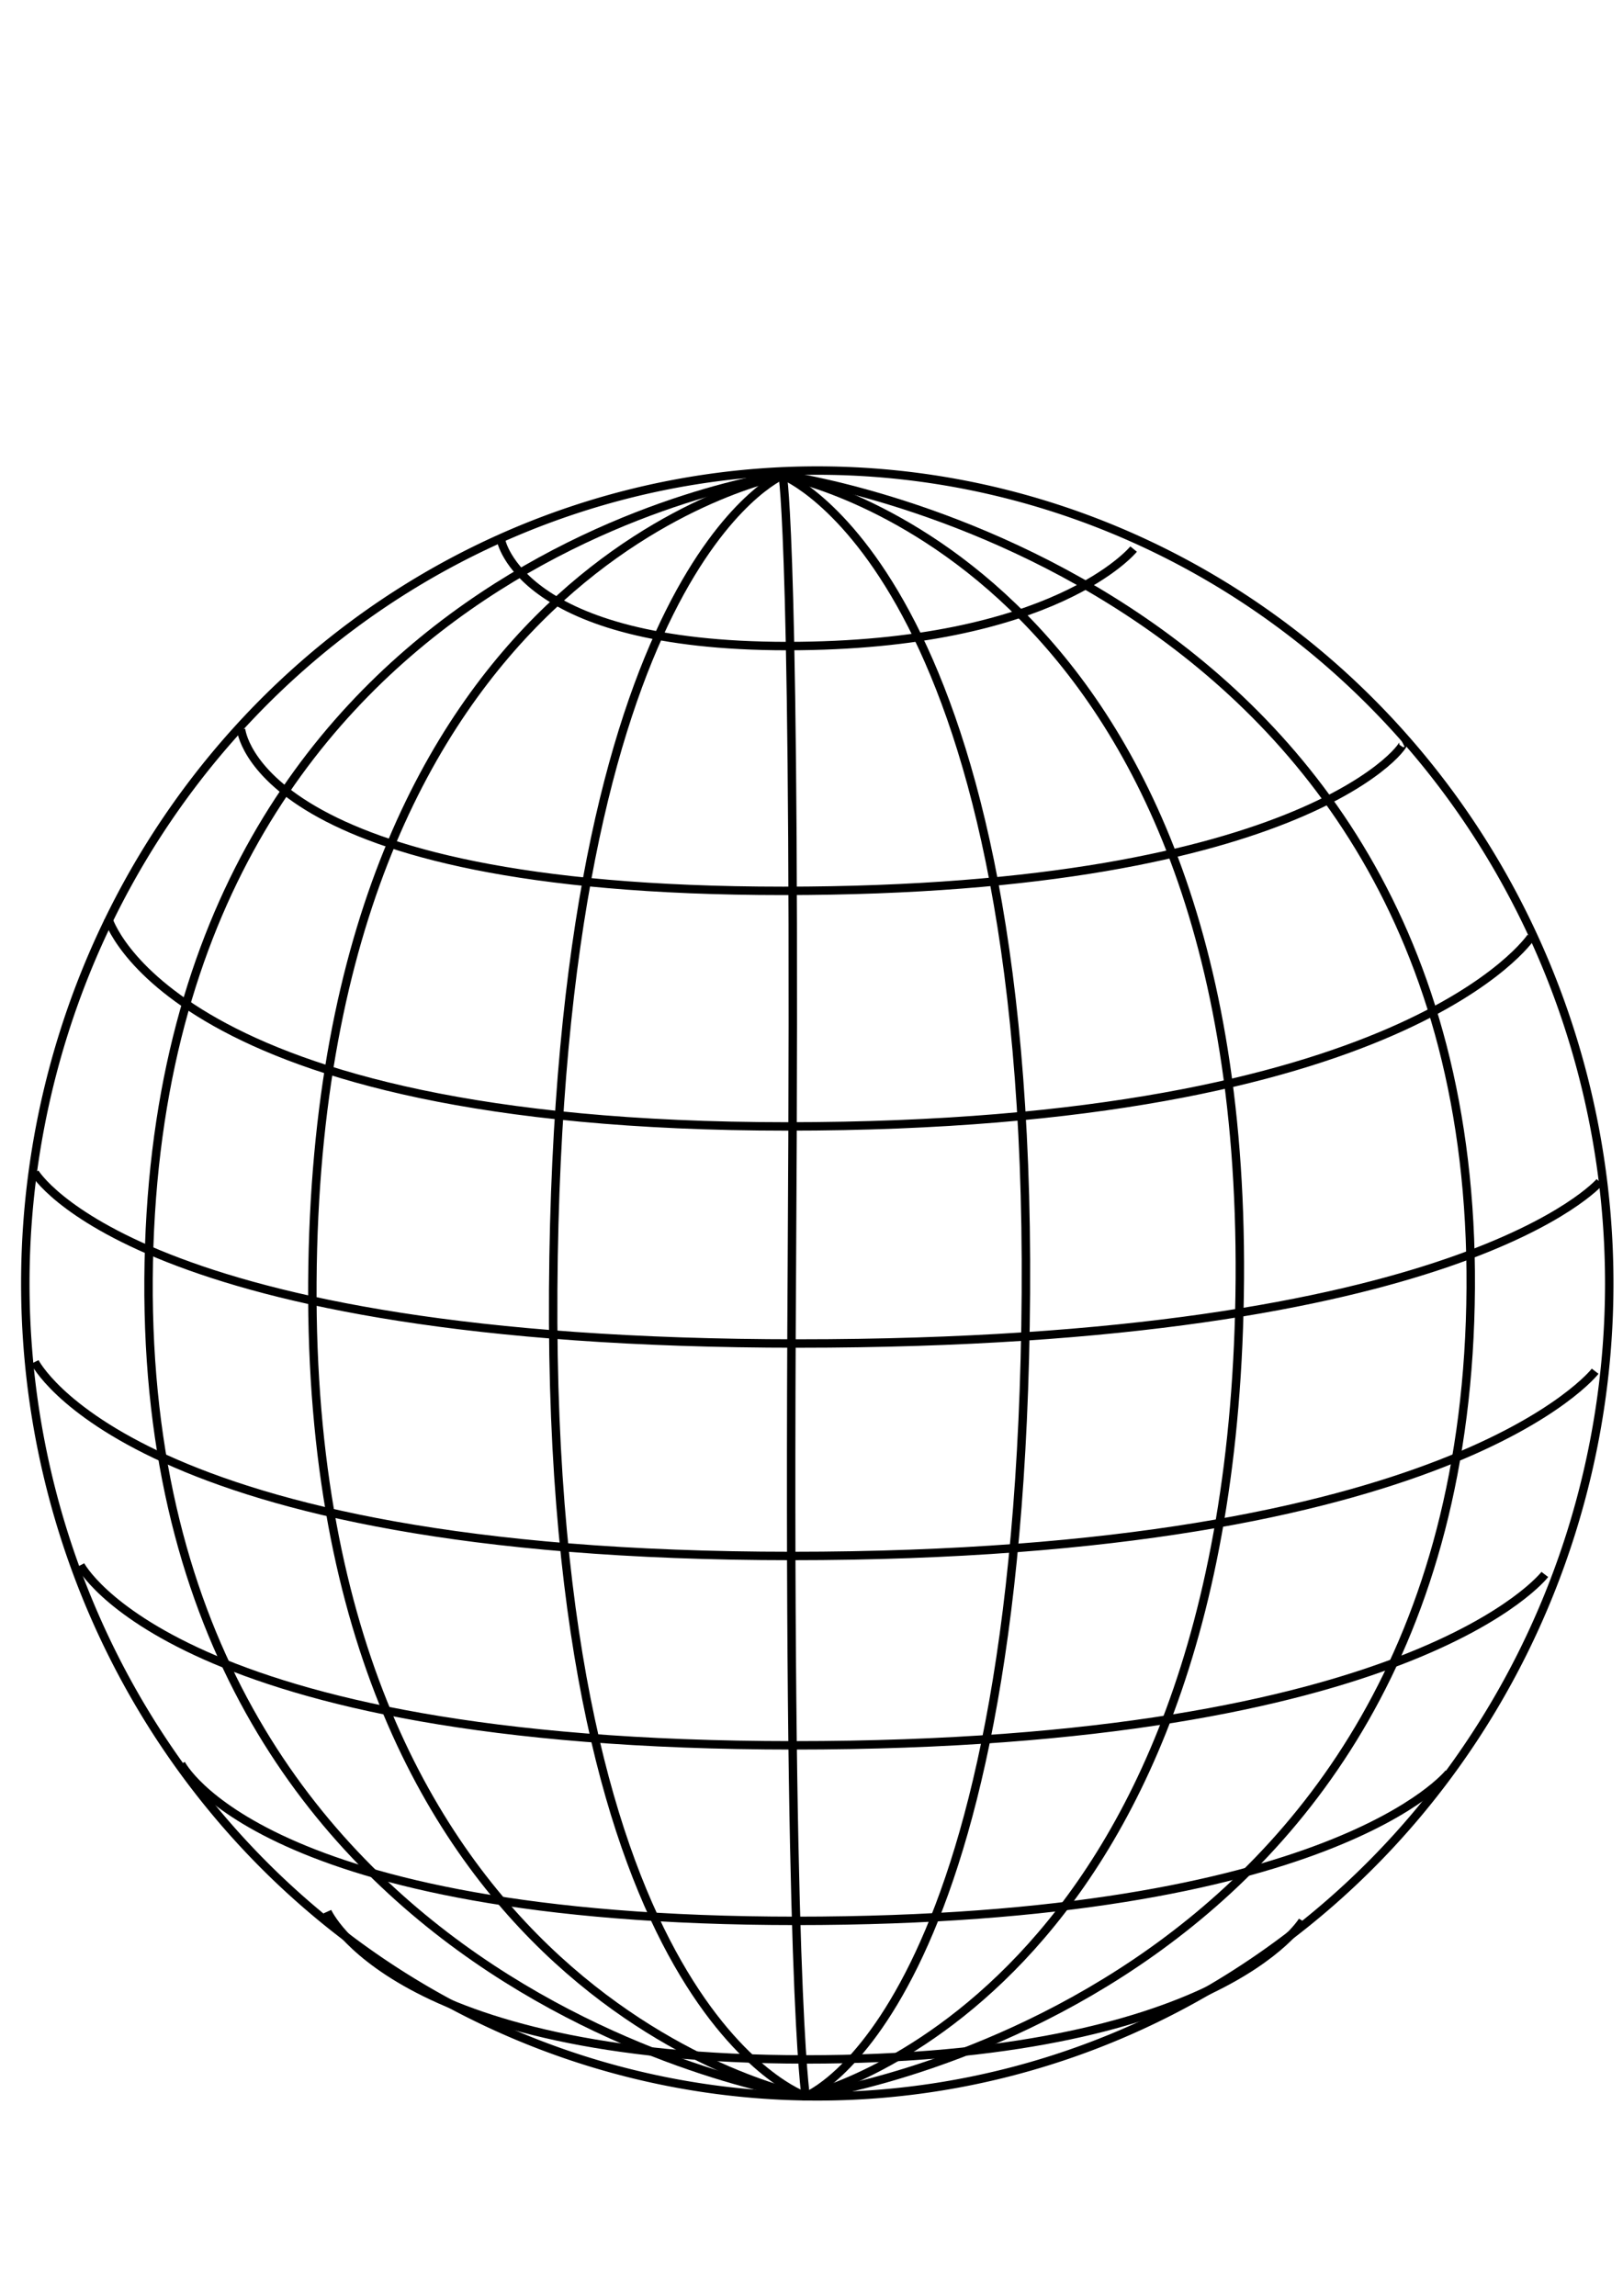
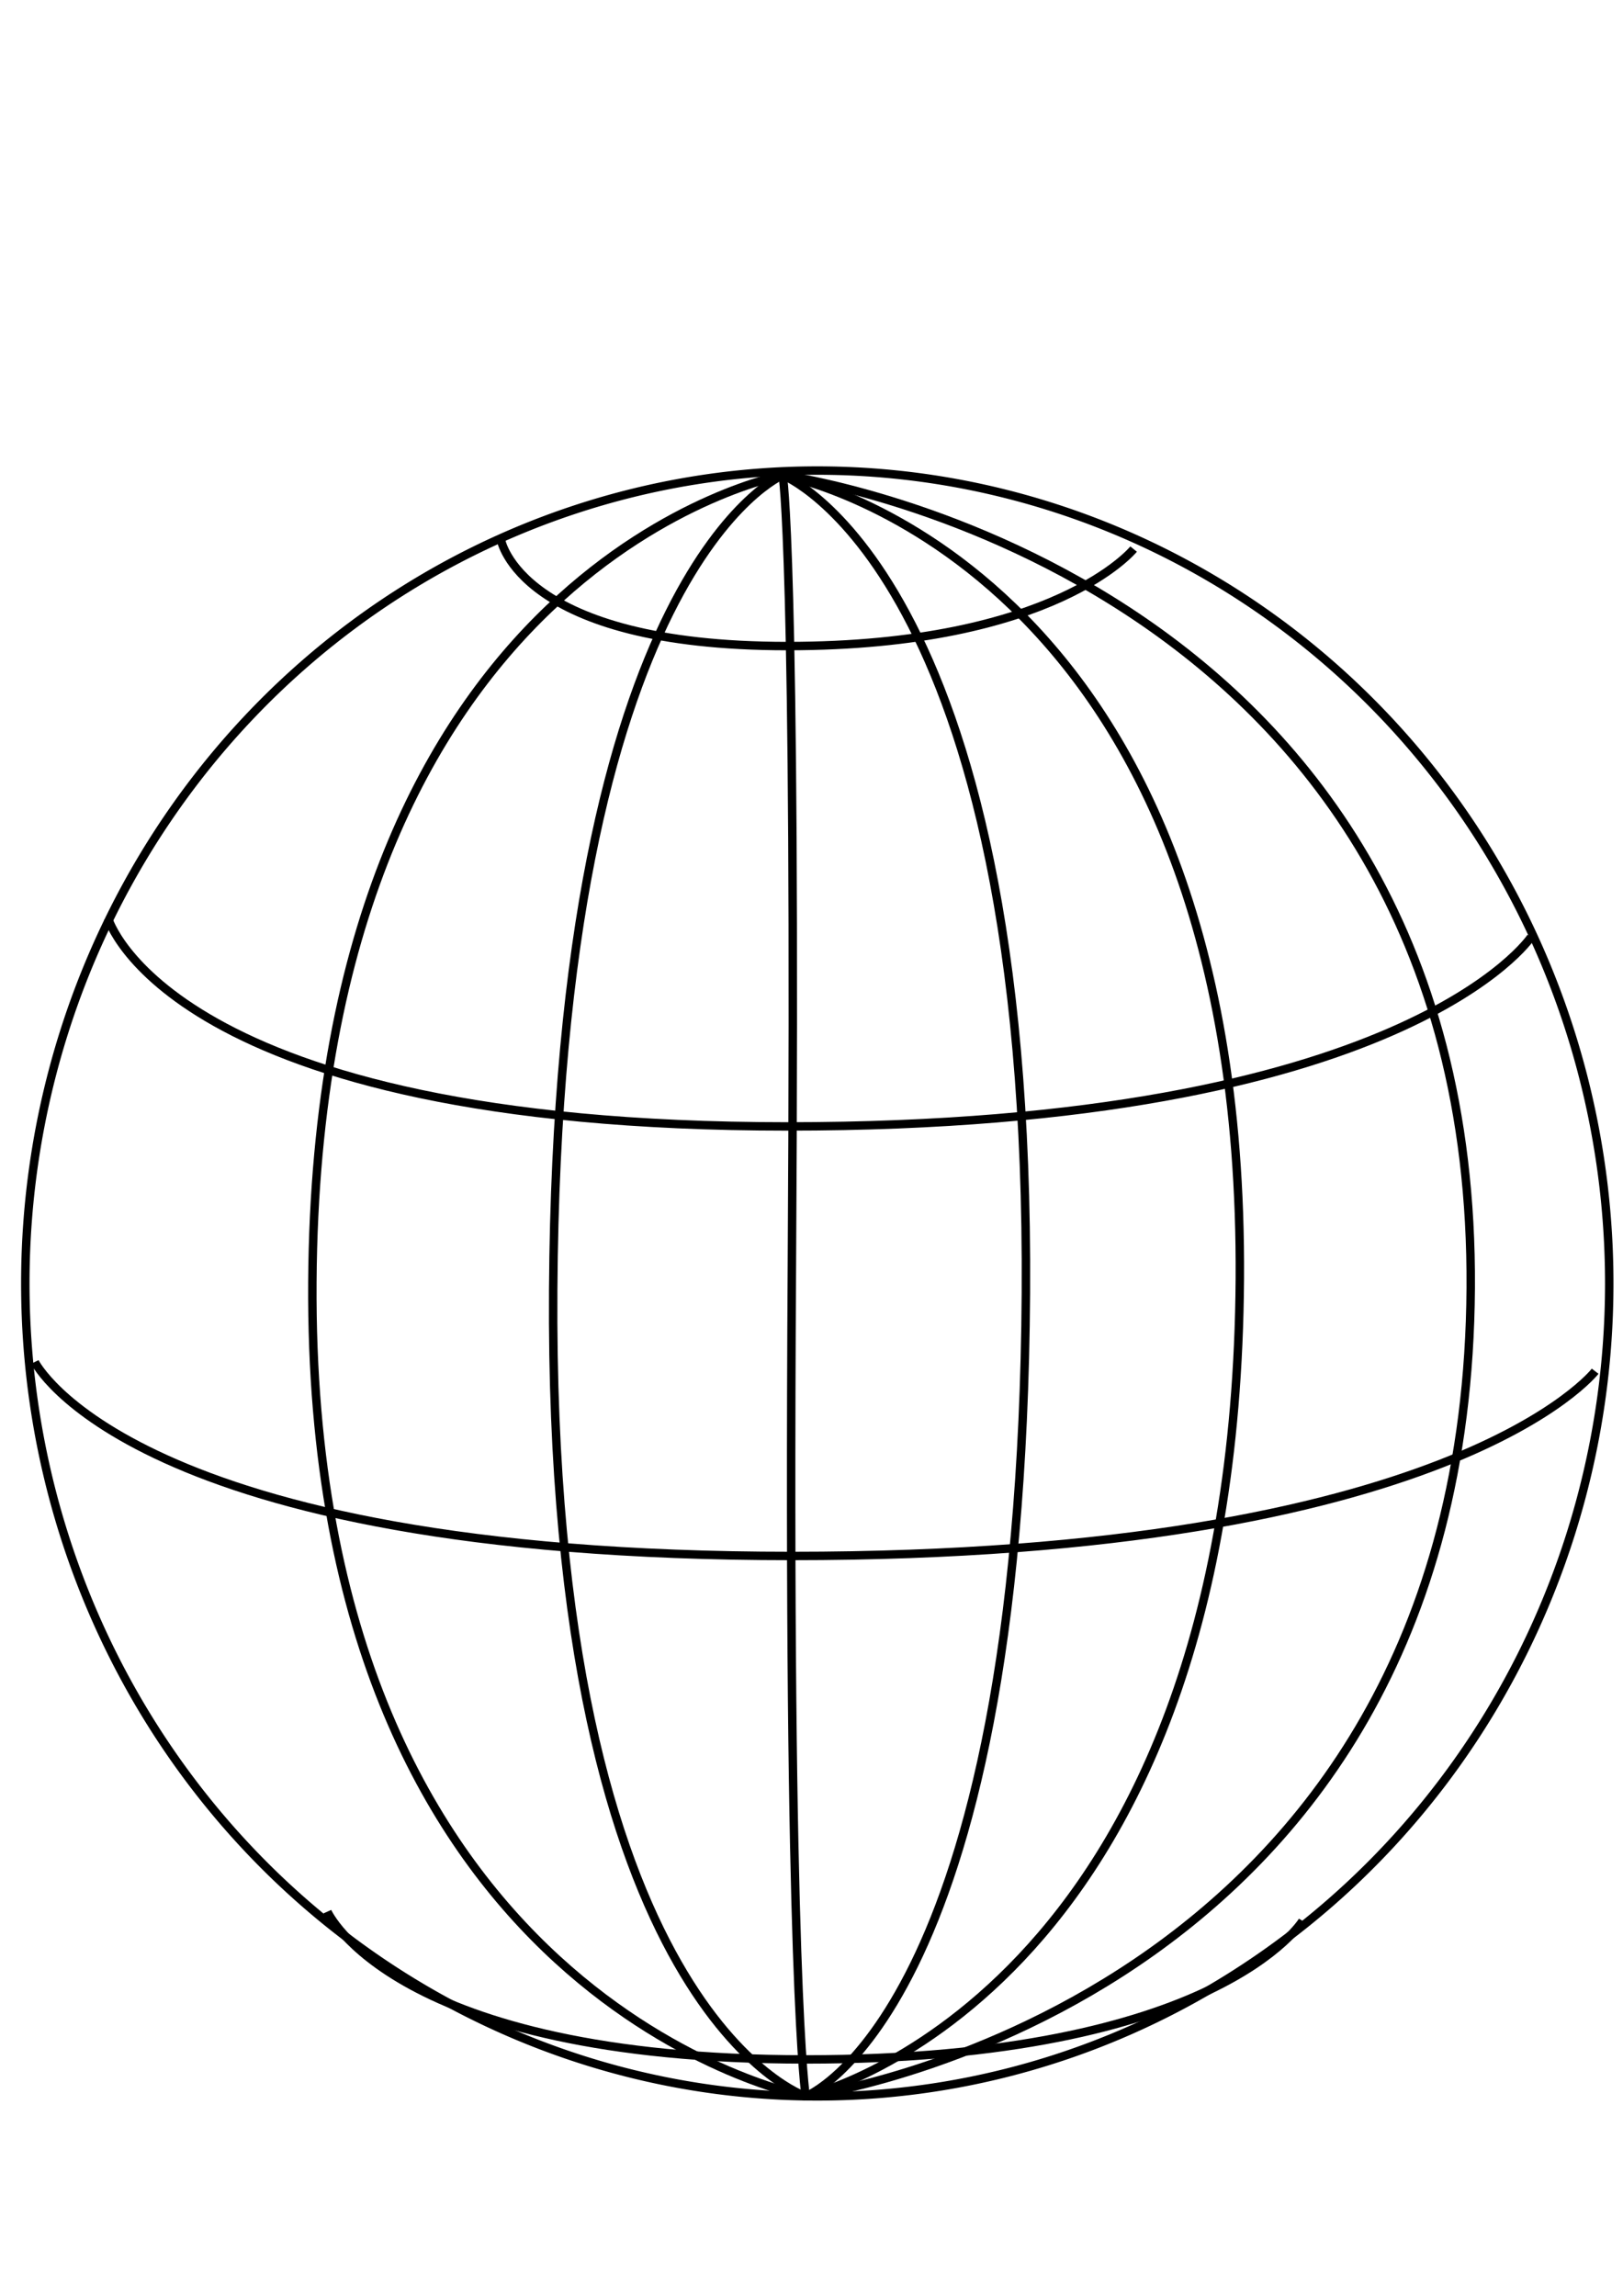
<svg xmlns="http://www.w3.org/2000/svg" width="793.701" height="1122.52">
  <title>big blue wire globe</title>
  <g>
    <title>Layer 1</title>
    <g id="g1006">
      <path fill="none" fill-rule="evenodd" stroke="#000000" stroke-width="4.125" stroke-miterlimit="4" id="path908" d="m786.981,627.543a387.303,397.465 0 1 0 -774.606,0a387.303,397.465 0 1 0 774.606,0z" />
      <path fill="none" fill-opacity="0.75" fill-rule="evenodd" stroke="#000000" stroke-width="4.125" stroke-miterlimit="4" id="path4042" d="m382.741,232.335c0,0 -109.951,45.977 -112.21,398.276c-2.258,352.299 123.501,394.397 123.501,394.397" />
      <path fill="none" fill-opacity="0.75" fill-rule="evenodd" stroke="#000000" stroke-width="4.125" stroke-miterlimit="4" id="path7092" d="m382.741,232.335c0,0 338.749,45.167 336.49,397.465c-2.258,352.299 -325.199,395.207 -325.199,395.207" />
      <path fill="none" fill-opacity="0.75" fill-rule="evenodd" stroke="#000000" stroke-width="4.125" stroke-miterlimit="4" id="path7093" d="m382.741,232.335c0,0 121.208,47.459 118.95,399.758c-2.258,352.299 -107.658,392.914 -107.658,392.914" />
-       <path fill="none" fill-opacity="0.75" fill-rule="evenodd" stroke="#000000" stroke-width="4.125" stroke-miterlimit="4" id="path7094" d="m382.741,232.335c0,0 -307.839,40.684 -310.097,392.983c-2.258,352.299 321.389,399.689 321.389,399.689" />
      <path fill="none" fill-opacity="0.75" fill-rule="evenodd" stroke="#000000" stroke-width="4.125" stroke-miterlimit="4" id="path7095" d="m382.741,232.335c0,0 225.833,40.65 223.574,392.949c-2.258,352.299 -212.283,399.724 -212.283,399.724" />
      <path fill="none" fill-opacity="0.75" fill-rule="evenodd" stroke="#000000" stroke-width="4.125" stroke-miterlimit="4" id="path7096" d="m382.741,232.335c0,0 -227.72,42.236 -229.979,394.535c-2.258,352.299 241.27,398.138 241.27,398.138" />
      <path fill="none" fill-opacity="0.75" fill-rule="evenodd" stroke="#000000" stroke-width="4.125" stroke-miterlimit="4" id="path7097" d="m382.741,232.335c0,0 6.775,33.875 4.517,386.174c-2.258,352.299 6.775,406.499 6.775,406.499" />
      <path fill="none" fill-opacity="0.75" fill-rule="evenodd" stroke="#000000" stroke-width="4.125" stroke-miterlimit="4" id="path7107" d="m244.983,263.952c0,0 9.033,51.941 140.016,51.941c130.983,0 169.374,-47.425 169.374,-47.425" />
-       <path fill="none" fill-opacity="0.75" fill-rule="evenodd" stroke="#000000" stroke-width="4.125" stroke-miterlimit="4" id="path7108" d="m117.885,356.543c0,0 6.435,79.041 265.111,79.041c258.676,0 307.509,-74.525 302.992,-72.266" />
      <path fill="none" fill-opacity="0.75" fill-rule="evenodd" stroke="#000000" stroke-width="4.125" stroke-miterlimit="4" id="path7109" d="m52.895,449.135c0,0 29.877,101.625 332.108,101.625c302.231,0 363.716,-92.591 363.716,-92.591" />
-       <path fill="none" fill-opacity="0.75" fill-rule="evenodd" stroke="#000000" stroke-width="4.125" stroke-miterlimit="4" id="path7110" d="m17.009,573.343c0,0 49.446,83.558 373.457,83.558c324.011,0 391.881,-79.041 391.881,-79.041" />
      <path fill="none" fill-opacity="0.75" fill-rule="evenodd" stroke="#000000" stroke-width="4.125" stroke-miterlimit="4" id="path7111" d="m17.013,665.934c0,0 47.121,94.85 370.174,94.85c323.053,0 392.899,-90.333 392.899,-90.333" />
-       <path fill="none" fill-opacity="0.75" fill-rule="evenodd" stroke="#000000" stroke-width="4.125" stroke-miterlimit="4" id="path7112" d="m39.368,765.3c0,0 45.75,88.075 348.918,88.075c303.168,0 367.186,-83.558 367.186,-83.558" />
-       <path fill="none" fill-opacity="0.75" fill-rule="evenodd" stroke="#000000" stroke-width="4.125" stroke-miterlimit="4" id="path7113" d="m88.569,862.408c0,0 38.426,76.783 300.891,76.783c262.465,0 319.07,-72.266 319.07,-72.266" />
      <path fill="none" fill-opacity="0.75" fill-rule="evenodd" stroke="#000000" stroke-width="4.125" stroke-miterlimit="4" id="path7114" d="m160.101,934.675c0,0 31.991,72.267 233.888,72.267c201.897,0 243.008,-67.75 243.008,-67.75" />
    </g>
  </g>
</svg>